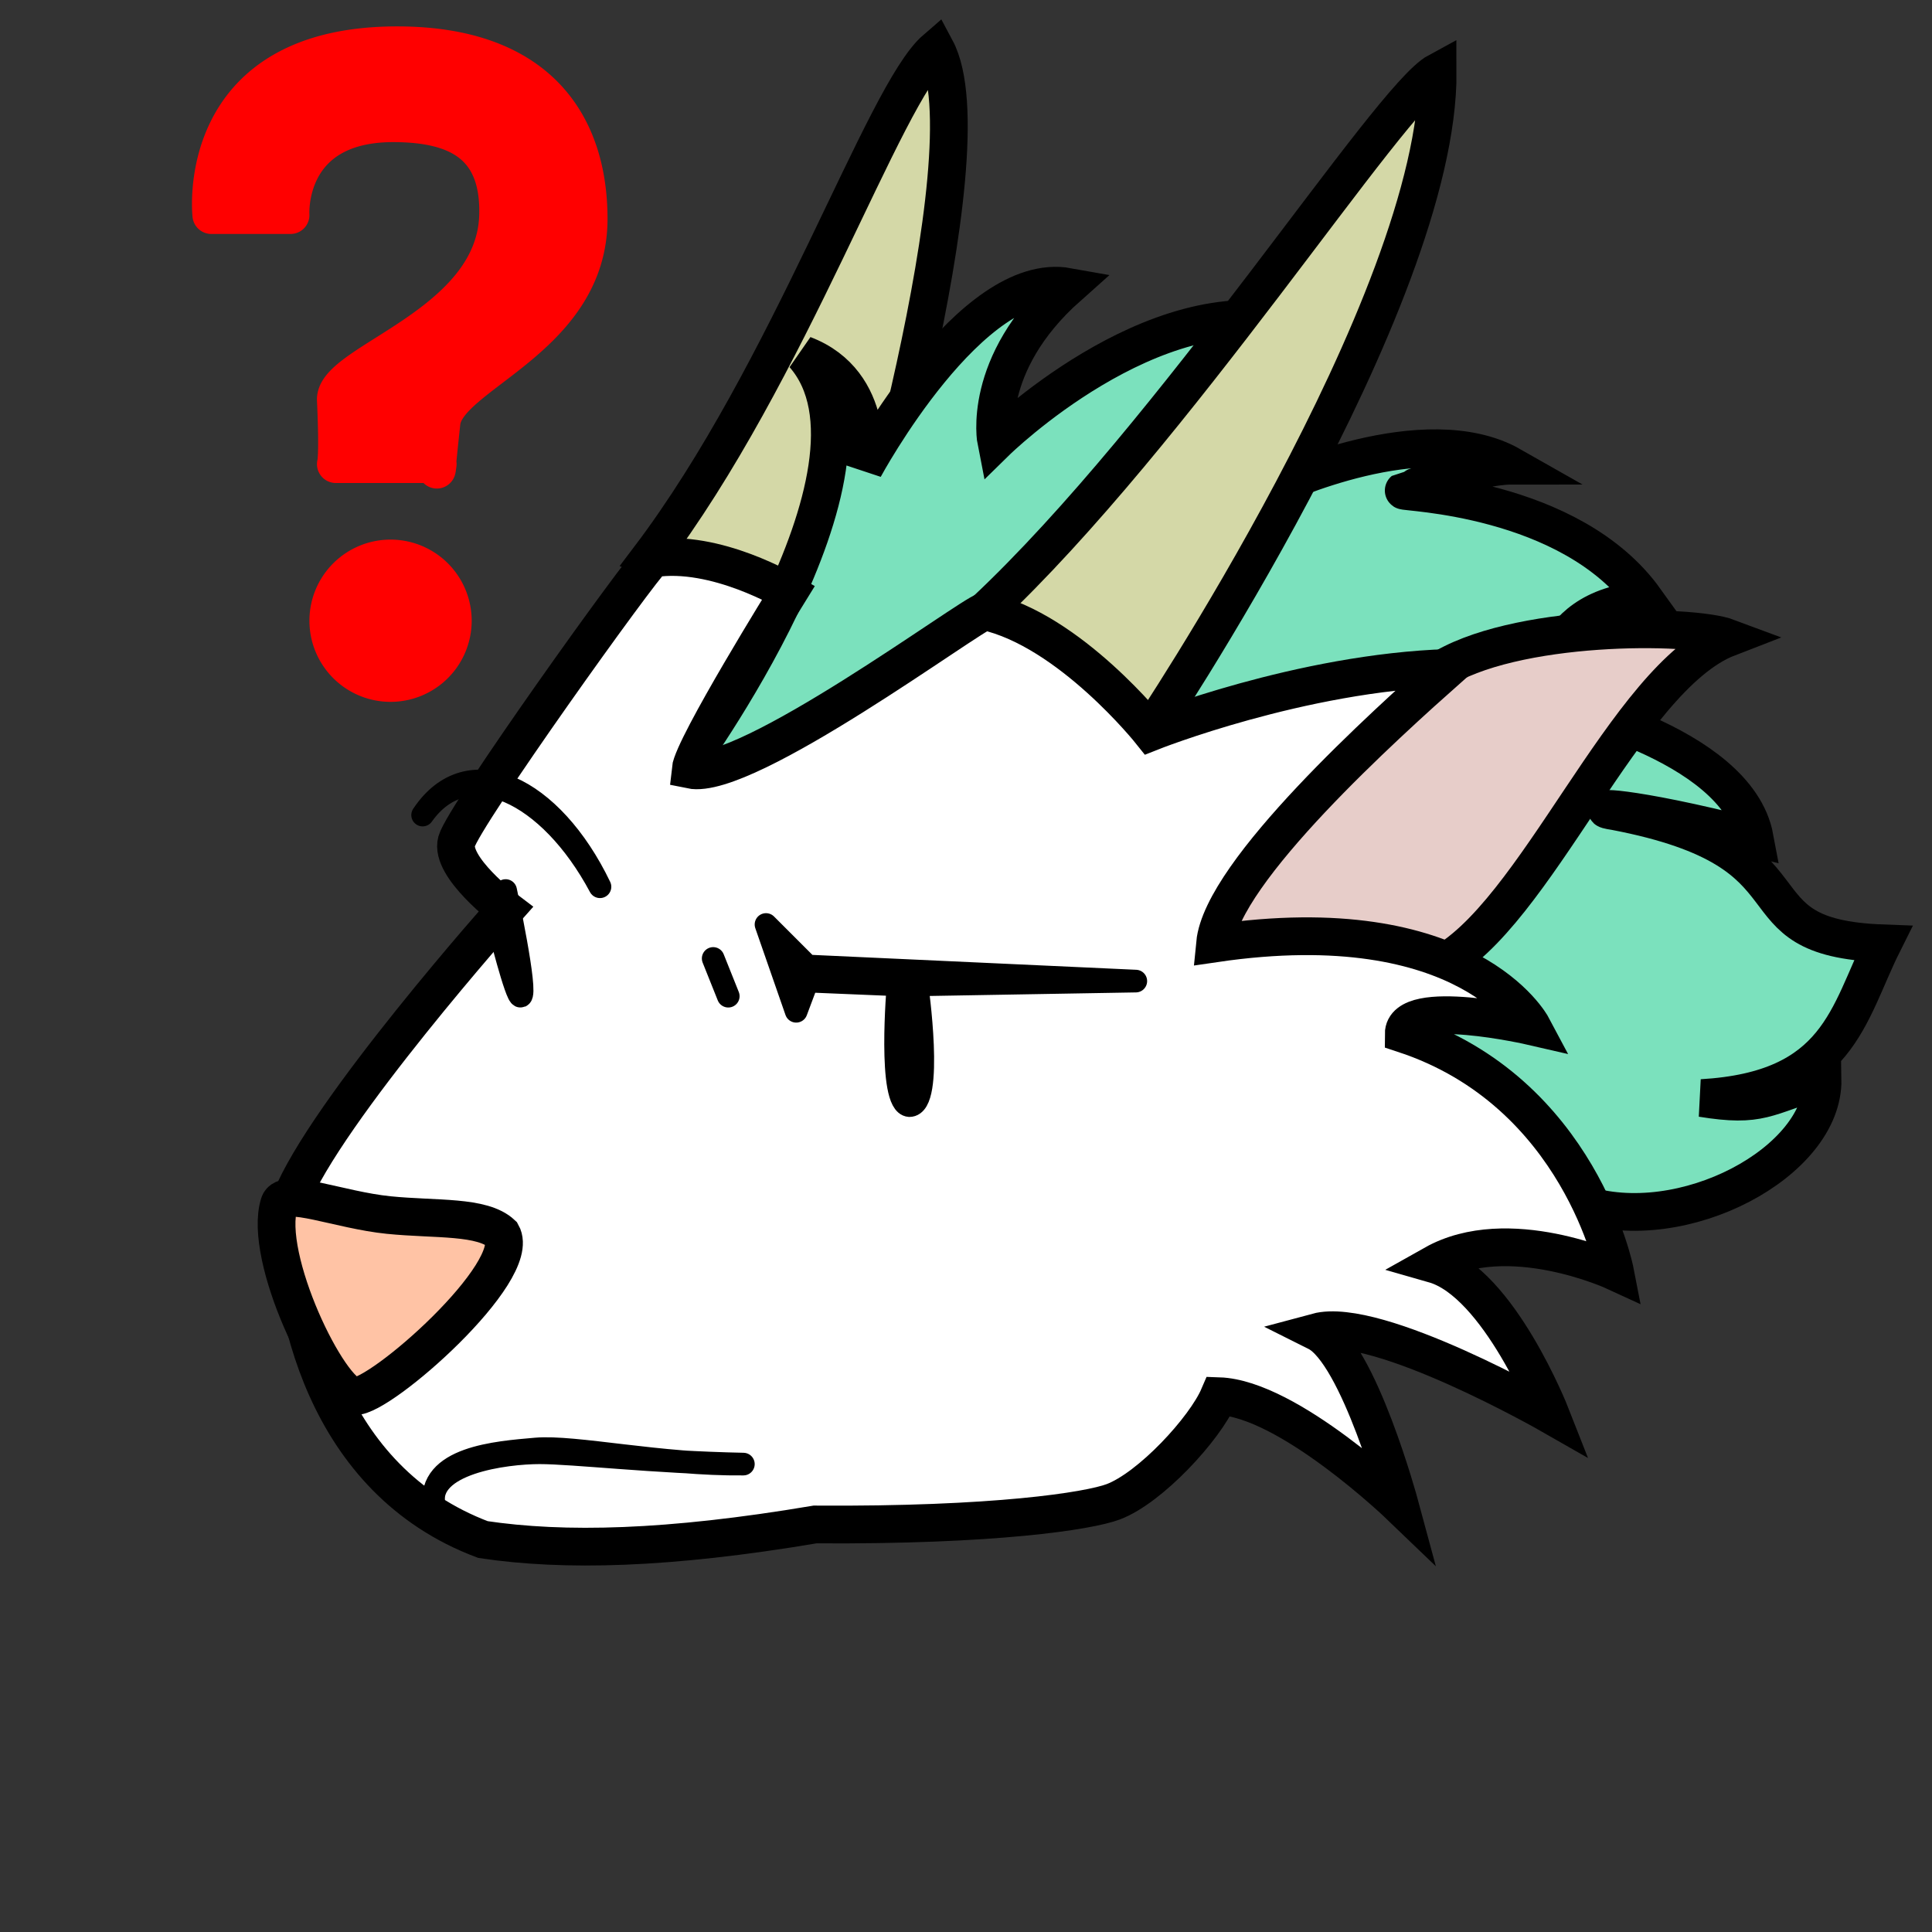
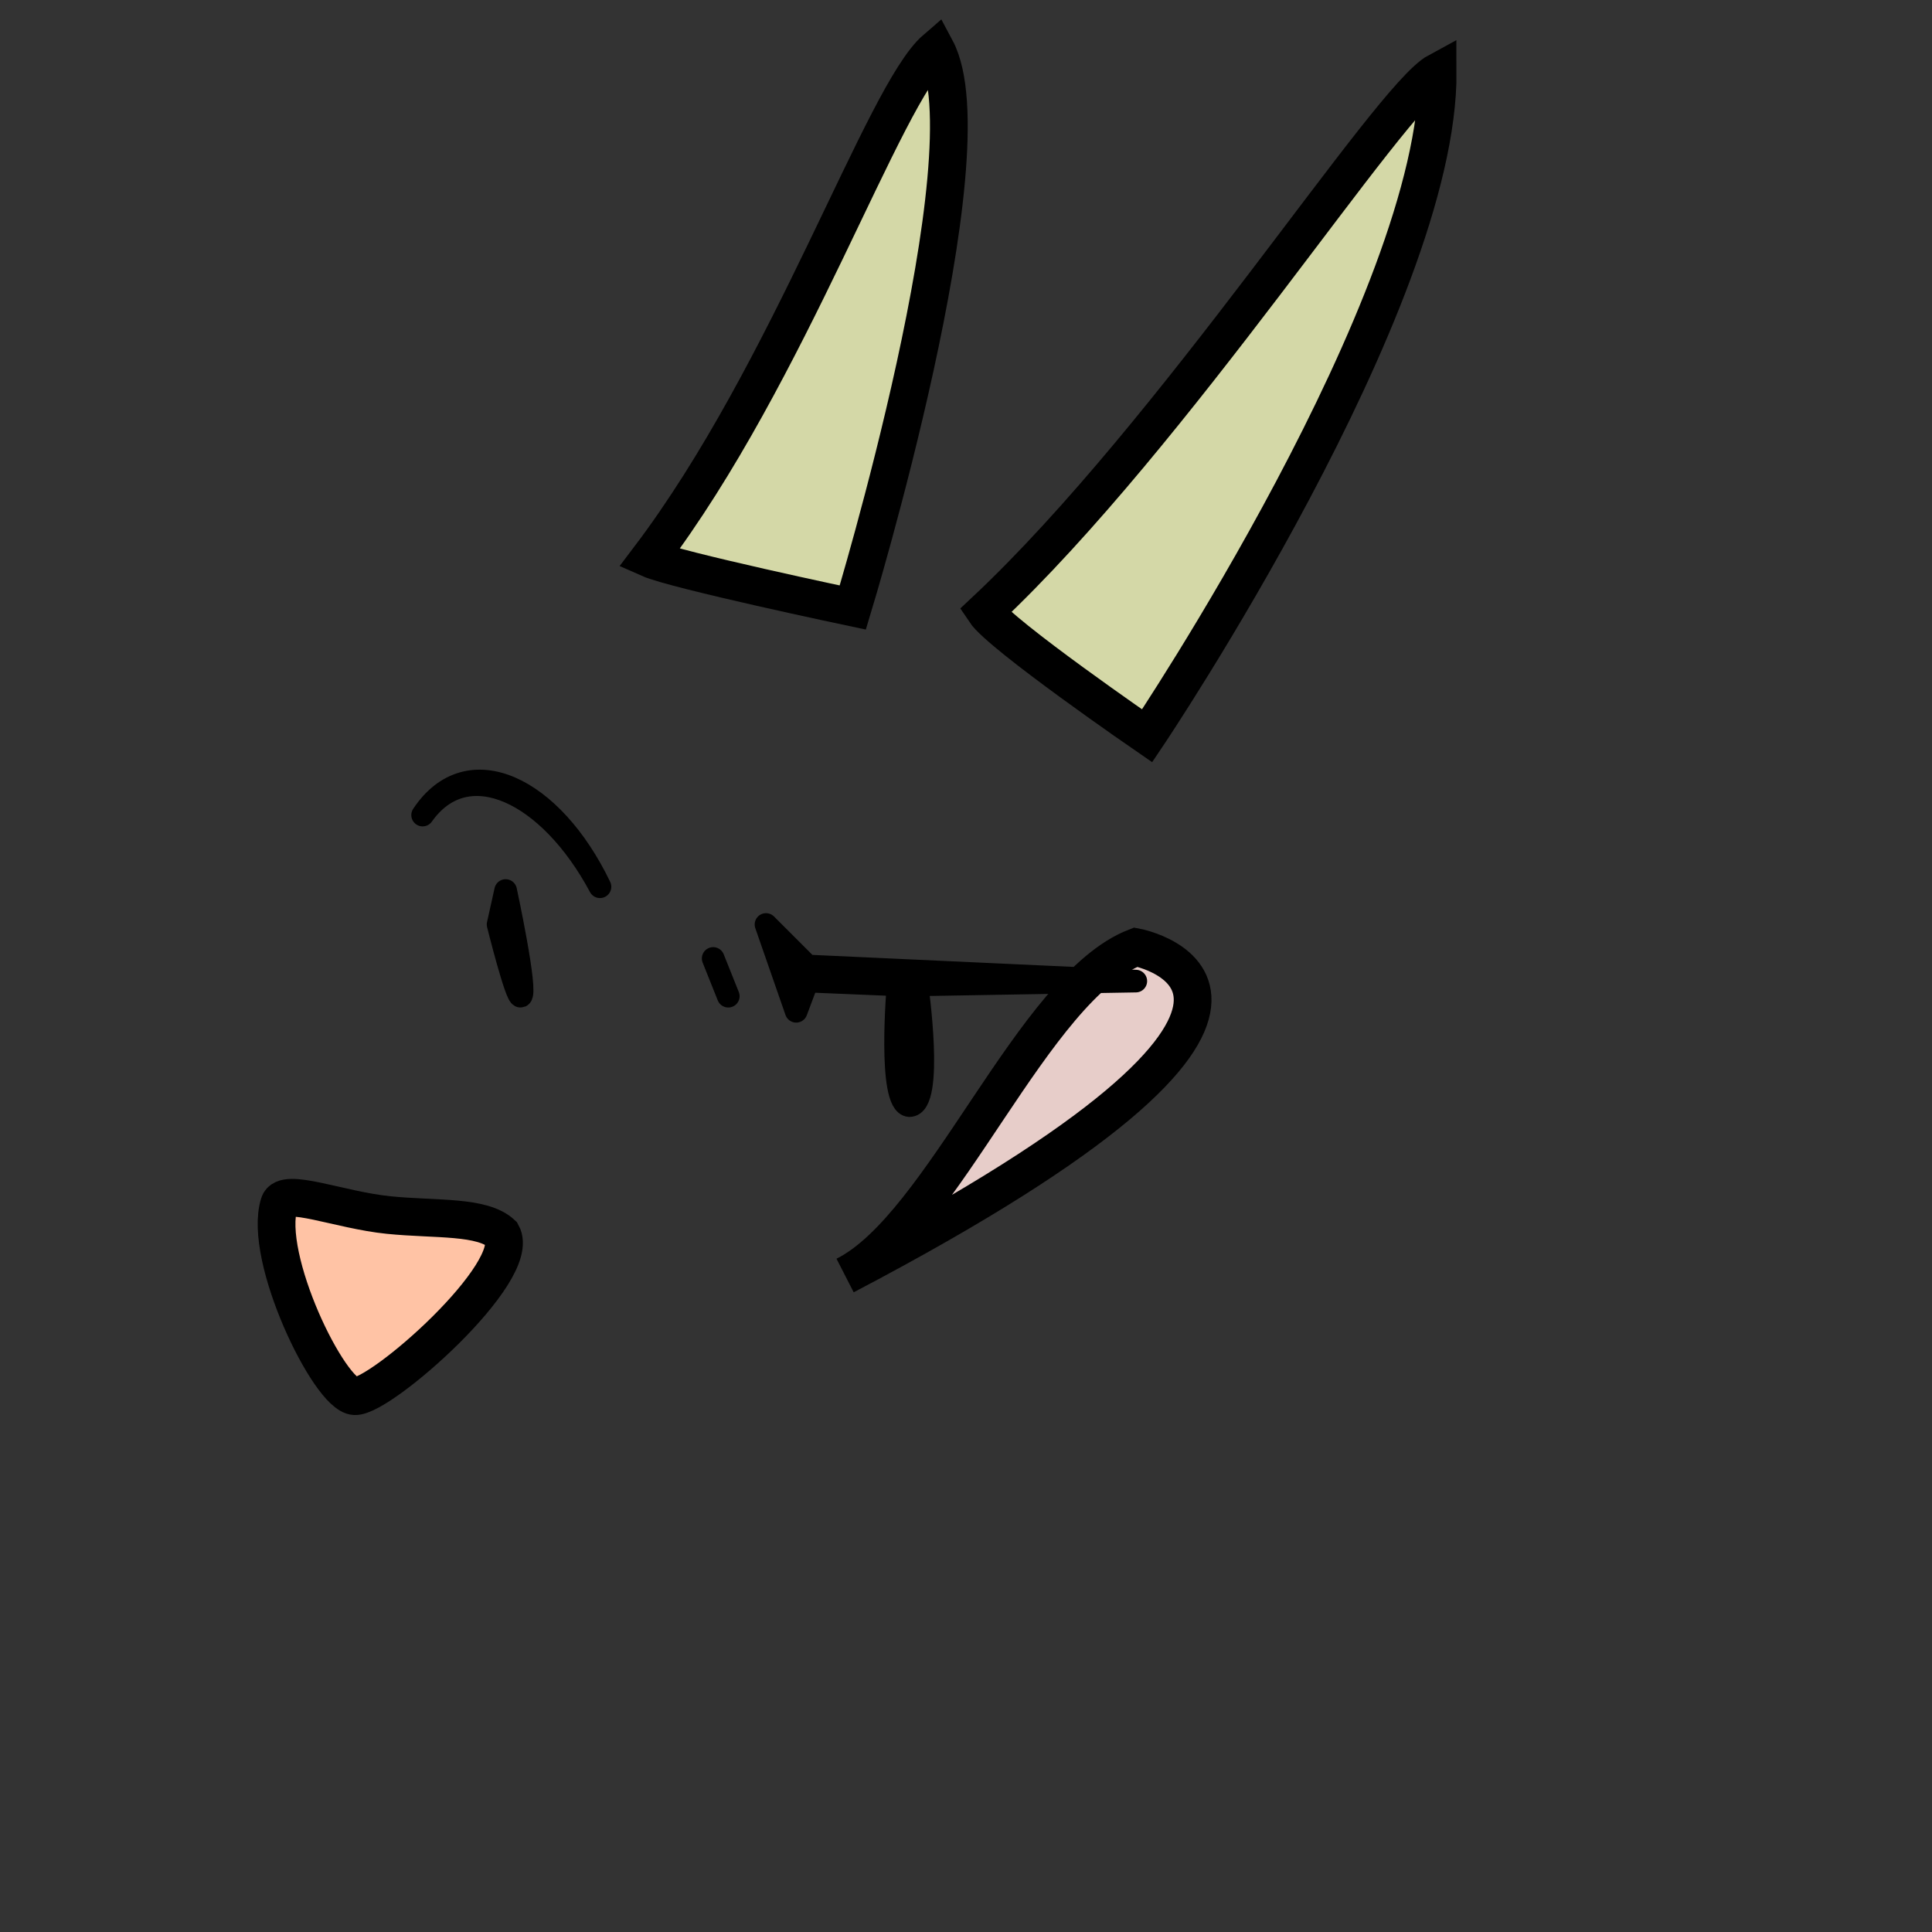
<svg xmlns="http://www.w3.org/2000/svg" id="Shape" width="48" height="48" viewBox="0 0 512 512">
  <rect x="0" y="0" width="512" height="512" fill="#333333" stroke="none" />
  <defs>
    <style>
      .cls-1 {
        fill: #d4d8a7;
      }

      .cls-1, .cls-2, .cls-3, .cls-4, .cls-5, .cls-6 {
        stroke: #000;
      }

      .cls-1, .cls-2, .cls-3, .cls-4, .cls-5, .cls-7 {
        stroke-width: 10px;
      }

      .cls-1, .cls-2, .cls-3, .cls-4, .cls-5, .cls-6, .cls-7 {
        fill-rule: evenodd;
      }

      .cls-2 {
        fill: #7be1bd;
      }

      .cls-3 {
        fill: #e7cdc9;
      }

      .cls-4 {
        fill: #fff;
      }

      .cls-5 {
        fill: #ffc3a5;
      }

      .cls-6, .cls-7 {
        stroke-linejoin: round;
      }

      .cls-6 {
        stroke-width: 6px;
      }

      .cls-7 {
        fill: red;
        stroke: red;
      }
    </style>
  </defs>
  <g id="Base">
    <path id="Horn_R" class="cls-1" d="M172,148c37.4-49.349,62.12-123.048,76-135,14.651,27.374-22,148-22,148S178.94,151.084,172,148Z" />
-     <path id="Hair" class="cls-2" d="M181,204s58.559-79.749,32-110c19.352,7.357,16,30,16,30s28.349-52.617,54-48c-23.086,20.521-19,41-19,41s41.549-40.747,79-31c-16.417,22.06-5,43-5,43s39.569-18.617,62.49-5.588c-8.686,0-28.463,6.566-28.49,6.588-0.636.52,44.2,1.366,64,29-28.4,2.119-26,27-26,27s50.232,10.444,55,36c-34.86-8.892-44.254-8.042-37-7,56.712,10.833,29.628,33.48,71,35-9.325,18.649-11.55,38.881-48,41,15.682,2.543,16.742-.338,32-5,0.424,22.04-37.3,41.9-64,33S181,204,181,204Z" />
    <path id="Horn_L" class="cls-1" d="M261,162c4.2,6.308,43,33,43,33S381.35,79.977,381,19C368.034,26.009,311.464,114.69,261,162Zm51-48" />
-     <path id="Ear" class="cls-3" d="M301,251s60.141-59.967,80-73,67.07-12.724,77-9c-27.307,10.55-50.935,73.967-77,87C366.589,263.205,301,251,301,251Z" />
-     <path id="Face" class="cls-4" d="M173,148c-3.213,2.629-50.154,68.231-52,75s13,18,13,18-47.769,53.615-57,77c-0.615,28.923,9.171,74.291,51,90,21.512,3.21,48.982,2.576,88-4,47.589,0.323,72.516-3.568,79-6,9.846-3.692,24.308-19.385,28-28,18.462,0.615,48,29,48,29s-10.923-40.462-22-46c16-4.308,62,22,62,22s-13.769-35.077-31-40c19.692-11.077,48,2,48,2s-9.231-47.615-56-63c0-9.846,34-2,34-2s-16.923-31.846-84-22c1.846-19.077,45.385-58.231,62-73-39.385,1.231-79,17-79,17s-21.511-27.035-44-32c-3.8.876-63.231,45.077-78,42,0.615-6.154,26-47,26-47S189.648,145.371,173,148ZM687,373" />
+     <path id="Ear" class="cls-3" d="M301,251c-27.307,10.55-50.935,73.967-77,87C366.589,263.205,301,251,301,251Z" />
    <path id="Nose" class="cls-5" d="M74,319c1.386-4.411,15.864,1.675,29,3,12.51,1.262,24.81.115,30,5,5.633,10.015-32.124,43.361-39,43C87.3,369.648,69.539,333.2,74,319Z" />
  </g>
  <g id="Mouth">
-     <path id="ConfusedMouth" class="cls-6" d="M115,399c-2.155-11.308,19.033-14,28-14s30.181,2.518,54,3c-21.761.239-44.688-4.9-55-4S113.319,386.206,115,399Z" />
-   </g>
+     </g>
  <g id="Confused">
    <path id="Confused-2" data-name="Confused" class="cls-6" d="M203,245l8,23,3-8,24,1s-2.757,31.589,3,32c6.58,0,2-32,2-32l58-1-87-4Zm-14,9,4,10Zm-55-18-2,9s4.845,19.462,6,19C139.869,263.253,134,236,134,236Zm25-1c-12.68-26.388-34.9-37.2-47-19C123.794,199.3,145.635,209.983,159,235Z" />
-     <path class="cls-7" d="M56,57H77s-1.661-24.681,27.865-24.338C120.272,32.841,132.493,37.681,132,57c-0.746,29.23-43.46,38.88-43,49,0.7,15.338,0,17,0,17h27s-0.97,7.387,1-11c1.38-12.88,38.994-22.138,39-54,0-24.909-13.295-45.721-50-46C50.913,11.582,56,57,56,57Zm47.5,91A16.5,16.5,0,1,1,87,164.5,16.5,16.5,0,0,1,103.5,148Z" />
  </g>
</svg>